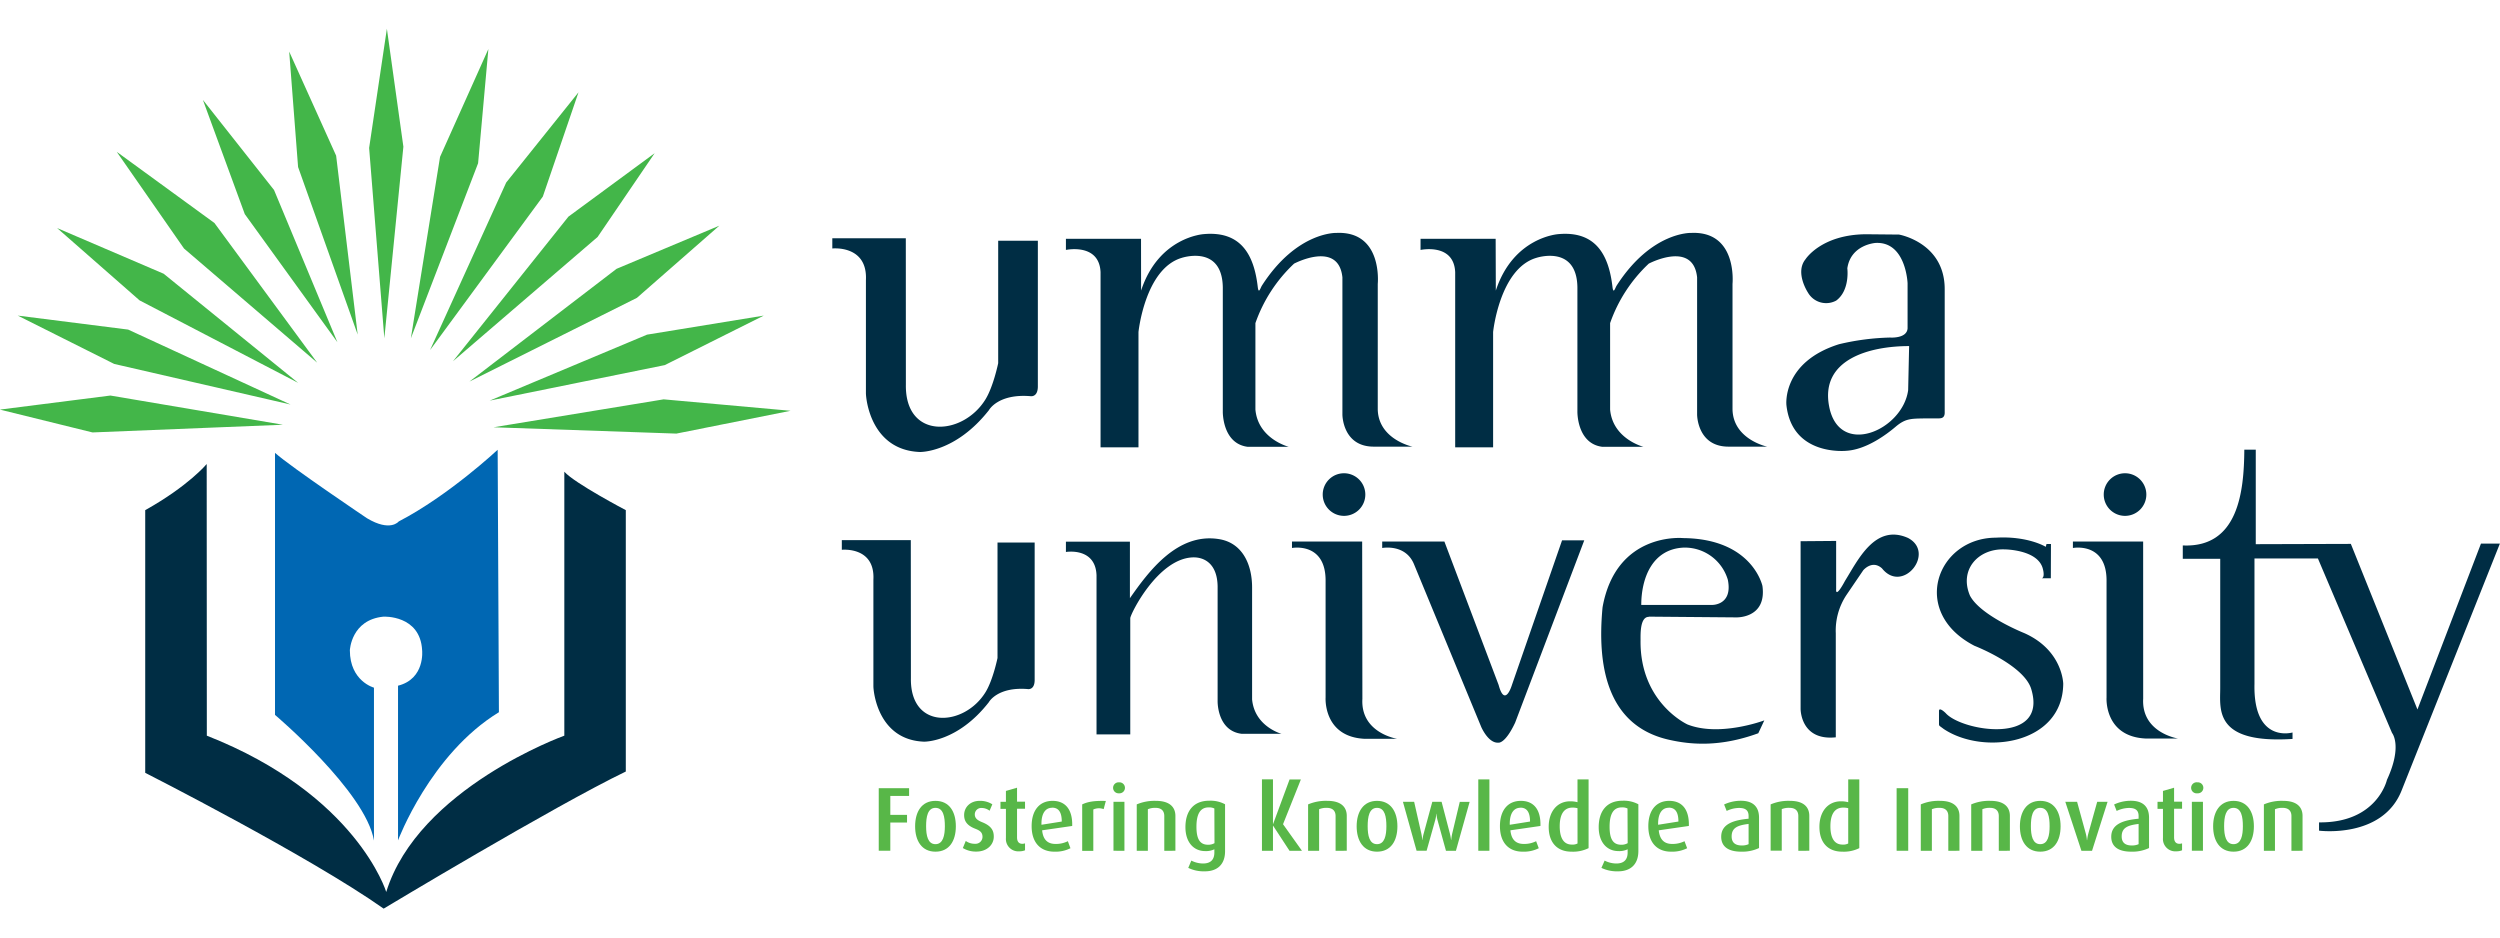
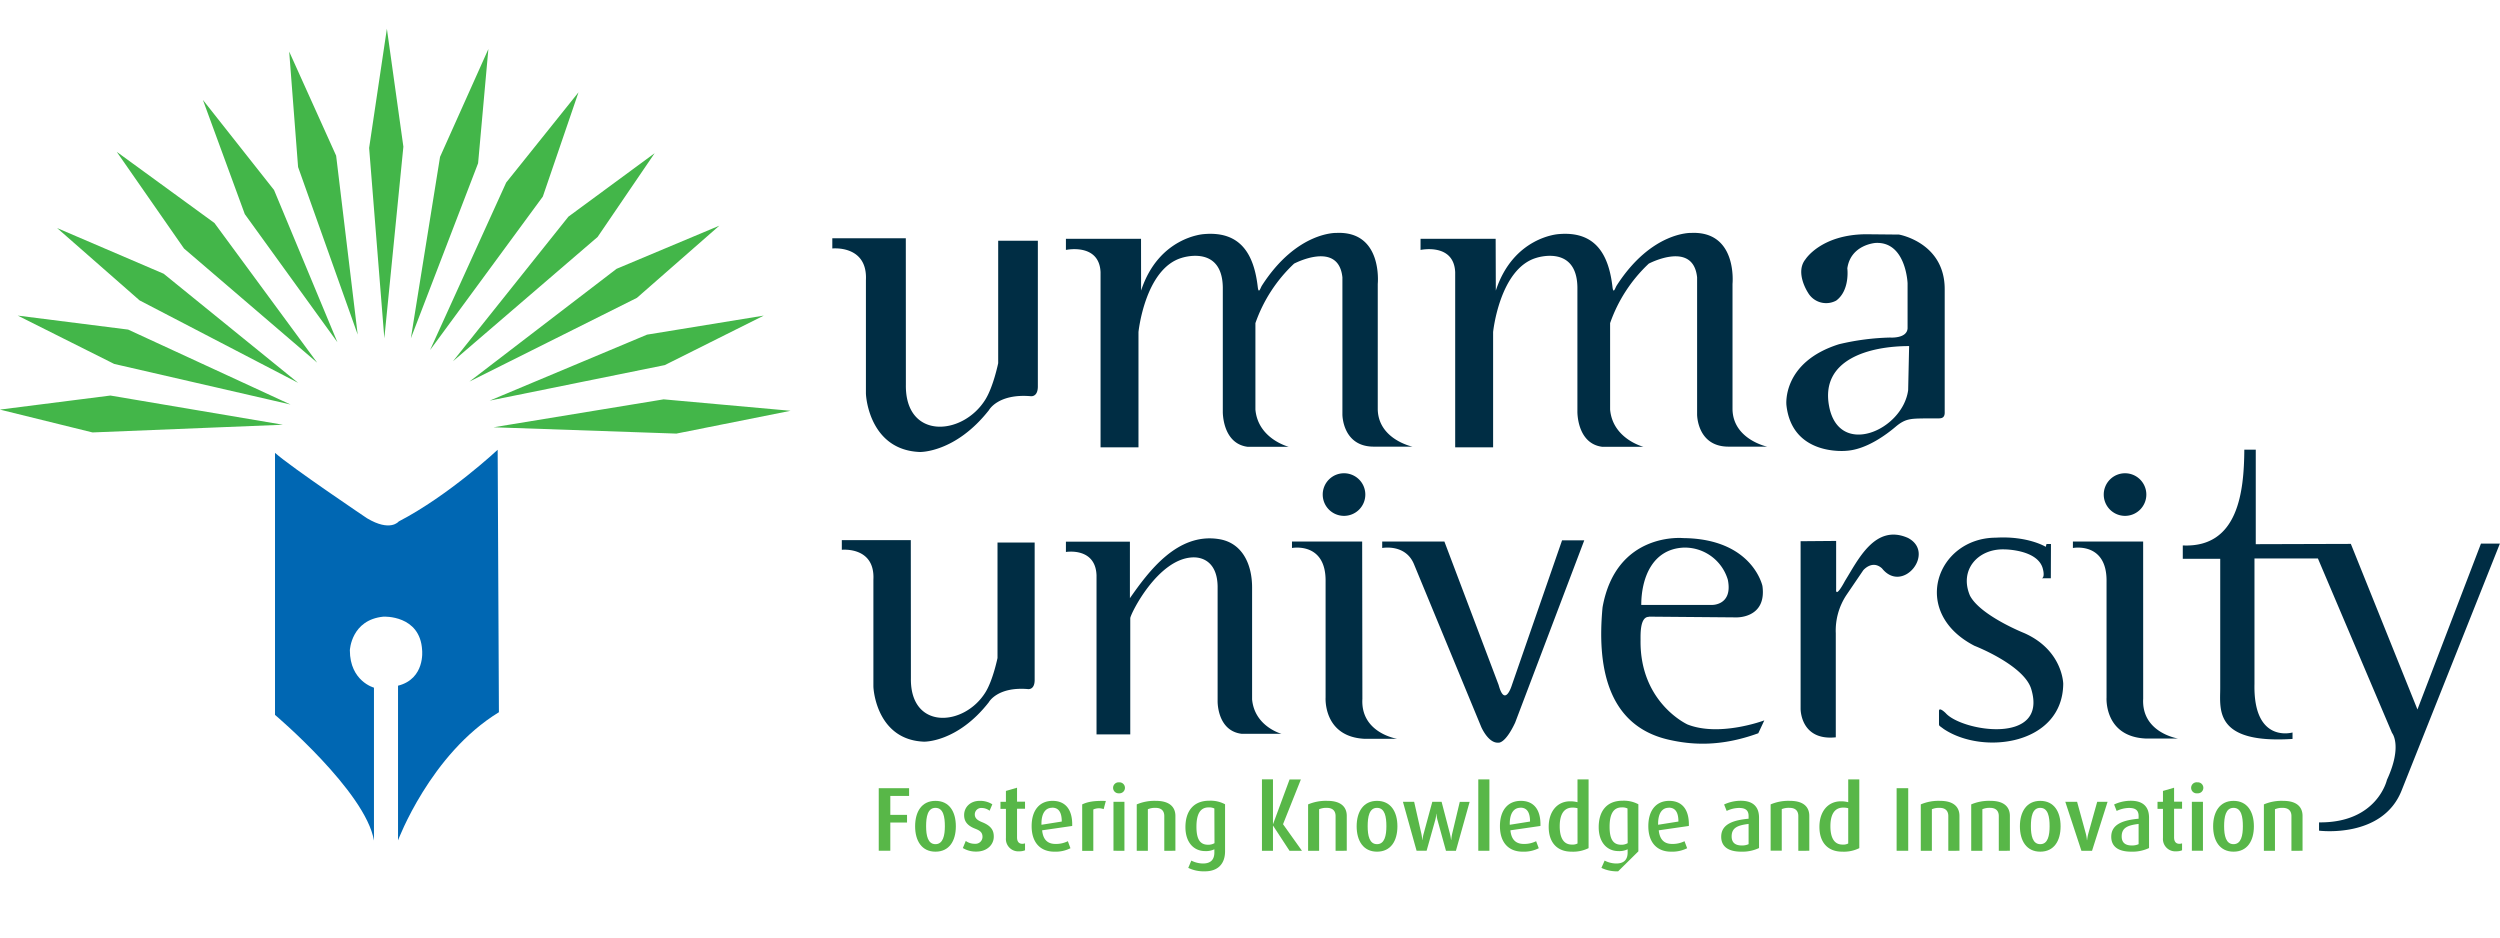
<svg xmlns="http://www.w3.org/2000/svg" id="Layer_1" data-name="Layer 1" width="160" height="60" viewBox="0 0 775.88 273.04">
  <defs>
    <style>.cls-1{fill:#002d44;}.cls-1,.cls-2,.cls-3{fill-rule:evenodd;}.cls-2{fill:#0067b3;}.cls-3{fill:#43b649;}.cls-4{fill:#58b748;}</style>
  </defs>
-   <path class="cls-1" d="M76.18,144.89s-5.56,6.76-19.08,14.32v81.52s50.9,25.85,74,42.15c0,0,52.88-31.81,75.15-42.55V159.21s-15.9-8.35-19.08-11.93V229.2s-45.33,16.3-55.27,48.51c0,0-9.15-30.22-55.68-48.51Z" transform="translate(-12.03 -9.84)" />
  <path class="cls-2" d="M166.48,140.47s-15.15,14.18-30.71,22.25c0,0-2.56,3.35-9.84-1,0,0-23.44-15.76-28.55-20.29v81.32s28.15,23.82,30.71,39V214.3s-7.48-2-7.48-11.61c0,0,.4-9.45,10.43-10.43,0,0,11.42-.6,12,10.43,0,0,1,8.86-7.48,11v48s10-26.77,31.31-39.77Z" transform="translate(-12.03 -9.84)" />
  <path class="cls-3" d="M165.2,133.49,218,124.82l39.38,3.55-35.44,7.08ZM164,125.22l48.84-20.48,36.22-5.91-30.71,15.36Zm-6.29-5.91,45.67-35,31.9-13.39L209.7,93.32Zm57.49-70.88L188.44,68.12,152.61,113,197.5,74.42Zm-23.63-18.9-22.44,28-23.63,52,35-47.64ZM99.84,132.7l-53.55-9.06L12,128l28.74,7.09ZM17.54,98.83l29.93,15,54.73,12.6L51.8,103.17ZM29.75,71.66l25.6,22.45,49.22,25.6L62.83,85.84ZM48.26,48,69.13,78l41.34,35.44L78.58,70.09ZM75,31.89,88,67.33l28.75,39.77L97.08,59.85Zm26.78-15,2.76,35.83,18.5,52-6.69-55.52Zm61.82-.79-15,33.47-9.06,56.31,20.87-54.34Zm-31.5-6.3-5.51,37,4.72,59.07,5.91-59.46Z" transform="translate(-12.03 -9.84)" />
  <path class="cls-1" d="M604.53,108.29c-12.32,0-27.56,4.13-24.84,18.62,3,16.15,22.85,7.56,24.54-4.94Zm9.37,22.45h-4.73c-4.18.07-5.86.06-8.87,2.62-2.69,2.28-8.92,7-15.15,7.42,0,0-16.94,1.87-18.7-14.18,0,0-1.48-13.28,16.33-18.89a75.45,75.45,0,0,1,15.86-2.07s5.21.39,5.41-2.86v-14s-.49-13-9.94-12.5c0,0-7.68.49-8.76,7.88,0,0,.88,6.79-3.44,10a6.51,6.51,0,0,1-8.77-2.46s-4.13-6.21-.78-10.34c0,0,4.82-7.68,18.79-7.78l10.24.1s14.18,2.46,14.18,16.93v38.1c.07,1.54-.63,2-1.67,2M476.21,75H452.9v3.45s10.34-2.23,10.75,6.89v54.38h11.77V103.92s2-19.6,13.38-23c0,0,12.59-4.26,12.78,9.13v38.55s-.19,9.94,7.71,10.95h12.79s-9.54-2.43-10.35-11.56V101.16a46.25,46.25,0,0,1,12-18.46s13.79-7.3,15,4.26v42.6s0,9.94,9.74,9.94h12s-10.55-2.23-10.75-11.56V89s1.62-16.44-12.79-15.83c0,0-12.32-.51-23.16,16.33-.45.69-1,2.8-1.29.54-1.11-9.77-5-17.53-16.73-16.5,0,0-14,.79-19.49,17.53ZM366.15,75H342.84v3.45s10.34-2.23,10.75,6.89v54.38h11.77V103.92s2-19.6,13.39-23c0,0,12.57-4.26,12.78,9.13v38.55s-.21,9.94,7.71,10.95H412s-9.54-2.43-10.35-11.56V101.16a46.25,46.25,0,0,1,12-18.46s13.8-7.3,15,4.26v42.6s0,9.94,9.73,9.94h12s-10.55-2.23-10.76-11.56V89s1.63-16.44-12.78-15.83c0,0-12.32-.51-23.16,16.33-.45.69-1,2.8-1.29.54-1.11-9.77-5-17.53-16.73-16.5,0,0-14,.79-19.49,17.53Zm-73-.18H270.34V78s11-1.18,10.43,9.85v35c0,2,1.58,17.72,16.74,18.31,0,0,11,.3,21.45-13,0,0,2.76-5.12,12.8-4.33,0,0,2.29.51,2.37-2.86V75.6H321.82v38s-1.48,7.22-3.94,11.22c-7,11.4-24.95,12.65-24.71-4.53Z" transform="translate(-12.03 -9.84)" />
  <path class="cls-1" d="M712.11,169.77V140.44h-3.55c-.1,12.79-1.77,30.51-19.1,29.72v4.14h11.62v40.16c0,6.5-2,17.33,22.44,15.75v-2s-12.2,3.55-11.81-15v-39H731.4l23,54.14s3.34,3.94-1.58,14.57c0,0-3,13.39-21.07,13.19v2.57s19.64,2.56,25.6-12.41l30.52-76.67H782l-19.71,51.47-20.67-51.39ZM521.45,188.62h22s6.4.1,4.82-7.79a13.94,13.94,0,0,0-13.69-10c-9.9.44-13.18,9.69-13.18,17.82m2.35,3.61,27.08.23s9.55.4,8.18-9.74c0,0-3.06-14.67-24.62-14.87,0,0-20.77-2.07-25,21.46-1.71,17.92,1.22,36.71,20.54,41.11,6.87,1.57,15.88,2.34,27.79-2l1.87-4s-13.78,5.21-23.82,1.28c0,0-14.88-6.73-14.59-26.23,0-1.9-.17-7.19,2.57-7.18m124.8-22.61h-1.38l-.23.88s-5.57-3.43-15.52-2.84c-18.35.09-26.76,23.17-6.6,33.56,0,0,15.46,6,17.63,13.49,5.21,17.42-21.6,13.06-26.59,7.38,0,0-2-2-2.06-.68l0,3.88c0,.86,0,.62,1.46,1.74,12.31,8.23,36.9,4.83,37.1-14,0,0-.1-10.44-12.11-15.76,0,0-13.58-5.41-16.83-11.61-3.42-8,2.47-14.6,10.63-14.37,0,0,10.54,0,12,6.1,0,0,.69,2.46-.3,2.86h2.76Zm-77.7-.86v52s-.11,10,10.92,8.86V197.43a20,20,0,0,1,3.3-11.88l5.22-7.68s2.76-3.35,5.82-.59c6.45,8.09,16.76-4.91,8.06-9.45-10.21-4.51-15.48,6.82-19.54,13.33,0,0-2.95,5.67-2.75,2.52V168.76Zm-110.55.1h-19.3v2s7.19-1.38,9.85,5l20.87,50.51s2.16,5.11,5.31,4.91c0,0,2.07.5,5.22-6.2l21.46-56.6h-6.89l-15.56,44.89s-2.16,7.28-4.13,0Zm211.24-21.19a6.61,6.61,0,1,1-6.61,6.61,6.61,6.61,0,0,1,6.61-6.61m5.62,21.19H655.36v2s10.63-2,10.44,10.44v36S665,229.5,678,230.09h10s-11.42-1.77-10.83-12.4Zm-248-21.19a6.61,6.61,0,1,1-6.62,6.61,6.6,6.6,0,0,1,6.62-6.61m5.62,21.19H413v2s10.62-2,10.43,10.44v36s-.79,12.2,12.2,12.79h10.05s-11.42-1.77-10.83-12.4ZM362.7,169H342.84v3.19s9.21-1.56,9.5,7.27v49.34h10.47V192.74c0-1.18,8.48-18.44,19.36-18.87,3.47-.14,7.64,1.81,7.75,9V218.5s-.19,9.19,7.46,10.12h12.36s-8.33-2.24-9.12-10.68V183.2c0-7.25-3.07-13.86-10.27-15-12.94-2.09-21.89,10.1-27.65,18.33Zm-68-.49H273.29v3s10.35-1.11,9.8,9.29v33c0,1.85,1.47,16.71,15.7,17.26,0,0,10.34.28,20.13-12.25,0,0,2.59-4.82,12-4.08,0,0,2.15.48,2.22-2.69V169.26H321.61v35.83s-1.39,6.81-3.7,10.58c-6.57,10.73-23.42,11.92-23.18-4.27Z" transform="translate(-12.03 -9.84)" />
  <path class="cls-4" d="M288.34,247.9v5.87h5.19v2.38h-5.19v8.77h-3.59V245.5h9.42v2.4Z" transform="translate(-12.03 -9.84)" />
  <path class="cls-4" d="M302.35,265.2c-4.26,0-6.31-3.39-6.31-7.87s2-7.9,6.31-7.9,6.33,3.36,6.33,7.9S306.62,265.2,302.35,265.2Zm0-13.6c-2.42,0-2.9,2.79-2.9,5.7s.54,5.57,2.9,5.57,2.92-2.69,2.92-5.57S304.82,251.6,302.35,251.6Z" transform="translate(-12.03 -9.84)" />
  <path class="cls-4" d="M315.06,265.17a7.75,7.75,0,0,1-4.21-1.1l.91-2.2a4.65,4.65,0,0,0,2.84.88,2.16,2.16,0,0,0,2.35-2.14c0-1.31-.68-1.92-2.23-2.52-2.88-1.1-3.47-2.68-3.47-4.26,0-2.43,1.91-4.4,4.82-4.4A7,7,0,0,1,320,250.5l-.85,2a4,4,0,0,0-2.42-.86,2,2,0,0,0-2.17,2c0,1.24.92,1.86,2.25,2.4,3,1.19,3.64,2.71,3.64,4.48C320.47,263,318.38,265.17,315.06,265.17Z" transform="translate(-12.03 -9.84)" />
  <path class="cls-4" d="M328.4,265.09a3.84,3.84,0,0,1-4.18-4.12v-9.05h-1.69v-2.2h1.69v-3.37l3.45-1v4.33h2.48v2.2h-2.48v8.88c0,1.19.47,2,1.67,2a2.75,2.75,0,0,0,.81-.14v2.15A4.5,4.5,0,0,1,328.4,265.09Z" transform="translate(-12.03 -9.84)" />
  <path class="cls-4" d="M335.46,258.57c.27,2.82,1.63,4.23,4.14,4.23a8.23,8.23,0,0,0,3.84-.85l.81,2.18a10.23,10.23,0,0,1-5,1.07c-4.31,0-7.05-2.79-7.05-7.92,0-5,2.51-7.85,6.49-7.85s6.24,2.68,6.1,7.79Zm3.1-7c-2,0-3.39,1.64-3.31,5.28l6.3-1C341.55,252.79,340.45,251.54,338.56,251.54Z" transform="translate(-12.03 -9.84)" />
  <path class="cls-4" d="M354.55,252a4.17,4.17,0,0,0-3.21.11v12.84h-3.45V250.53c1.59-.76,3.51-1.19,7.34-1.07Z" transform="translate(-12.03 -9.84)" />
  <path class="cls-4" d="M359.32,247.09a1.71,1.71,0,1,1,0-3.41,1.71,1.71,0,1,1,0,3.41Zm-1.72,17.83v-15.2H361v15.2Z" transform="translate(-12.03 -9.84)" />
  <path class="cls-4" d="M373.37,264.92V254.14c0-1.24-.56-2.54-2.73-2.54a5.63,5.63,0,0,0-2.37.43v12.89h-3.45V250.53a14,14,0,0,1,5.95-1.1c4.55,0,6.05,2.2,6.05,4.66v10.83Z" transform="translate(-12.03 -9.84)" />
  <path class="cls-4" d="M386,271.3a11.05,11.05,0,0,1-5.19-1.07l.95-2.26a8.13,8.13,0,0,0,3.64.9c2.54,0,3.51-1.38,3.51-3.41v-1a6,6,0,0,1-2.86.56c-3.63,0-6.12-2.82-6.12-7.42,0-4.94,2.46-8.21,7.36-8.21a9.5,9.5,0,0,1,4.94,1.1v14.61C392.22,269.21,389.77,271.3,386,271.3Zm2.91-19.5a3.61,3.61,0,0,0-1.78-.34c-2.68,0-3.78,2.2-3.78,6s1.06,5.59,3.6,5.59a3.86,3.86,0,0,0,2-.49Z" transform="translate(-12.03 -9.84)" />
  <polygon class="cls-4" points="400.2 255.08 395.12 247.32 395.07 247.32 395.07 255.08 391.65 255.08 391.65 232.92 395.07 232.92 395.07 246.75 395.12 246.75 400.22 232.95 403.73 232.95 398.19 246.84 404.06 255.08 400.2 255.08" />
  <path class="cls-4" d="M426.53,264.92V254.14c0-1.24-.57-2.54-2.74-2.54a5.63,5.63,0,0,0-2.37.43v12.89H418V250.53a14,14,0,0,1,6-1.1c4.54,0,6,2.2,6,4.66v10.83Z" transform="translate(-12.03 -9.84)" />
  <path class="cls-4" d="M439.39,265.2c-4.26,0-6.32-3.39-6.32-7.87s2.06-7.9,6.32-7.9,6.33,3.36,6.33,7.9S443.66,265.2,439.39,265.2Zm0-13.6c-2.42,0-2.9,2.79-2.9,5.7s.54,5.57,2.9,5.57,2.91-2.69,2.91-5.57S441.85,251.6,439.39,251.6Z" transform="translate(-12.03 -9.84)" />
  <path class="cls-4" d="M463.88,264.92h-3.09l-2.63-9.54a9.1,9.1,0,0,1-.31-1.94h-.06a10,10,0,0,1-.33,1.94l-2.68,9.54h-3.11l-4.24-15.2h3.48l2.23,9.84a12.7,12.7,0,0,1,.28,2h.06a13,13,0,0,1,.4-2l2.67-9.84h2.88l2.57,9.84a16.79,16.79,0,0,1,.37,2h.05a15.62,15.62,0,0,1,.31-2l2.34-9.81h3.06Z" transform="translate(-12.03 -9.84)" />
  <path class="cls-4" d="M470.82,264.92V242.77h3.45v22.15Z" transform="translate(-12.03 -9.84)" />
  <path class="cls-4" d="M480.79,258.57c.27,2.82,1.63,4.23,4.14,4.23a8.23,8.23,0,0,0,3.84-.85l.82,2.18a10.29,10.29,0,0,1-5,1.07c-4.32,0-7.05-2.79-7.05-7.92,0-5,2.51-7.85,6.49-7.85s6.23,2.68,6.08,7.79Zm3.11-7c-2,0-3.39,1.64-3.31,5.28l6.29-1C486.88,252.79,485.78,251.54,483.9,251.54Z" transform="translate(-12.03 -9.84)" />
  <path class="cls-4" d="M499.75,265.2c-4.49,0-7.08-2.87-7.08-7.7s2.7-7.93,6.65-7.93a8.45,8.45,0,0,1,2.29.28v-7.08h3.44V264.1A10.8,10.8,0,0,1,499.75,265.2Zm1.86-13.49a5.81,5.81,0,0,0-1.52-.19c-3,0-4,2.57-4,5.78,0,3.44,1.1,5.7,3.76,5.7a3.32,3.32,0,0,0,1.77-.34Z" transform="translate(-12.03 -9.84)" />
-   <path class="cls-4" d="M514.22,271.3a11.08,11.08,0,0,1-5.19-1.07l1-2.26a8,8,0,0,0,3.63.9c2.55,0,3.51-1.38,3.51-3.41v-1a5.91,5.91,0,0,1-2.85.56c-3.64,0-6.13-2.82-6.13-7.42,0-4.94,2.46-8.21,7.38-8.21a9.49,9.49,0,0,1,4.93,1.1v14.61C520.46,269.21,518,271.3,514.22,271.3Zm2.91-19.5a3.56,3.56,0,0,0-1.78-.34c-2.68,0-3.78,2.2-3.78,6s1.07,5.59,3.61,5.59a3.79,3.79,0,0,0,2-.49Z" transform="translate(-12.03 -9.84)" />
+   <path class="cls-4" d="M514.22,271.3a11.08,11.08,0,0,1-5.19-1.07l1-2.26a8,8,0,0,0,3.63.9c2.55,0,3.51-1.38,3.51-3.41v-1a5.91,5.91,0,0,1-2.85.56c-3.64,0-6.13-2.82-6.13-7.42,0-4.94,2.46-8.21,7.38-8.21a9.49,9.49,0,0,1,4.93,1.1v14.61Zm2.91-19.5a3.56,3.56,0,0,0-1.78-.34c-2.68,0-3.78,2.2-3.78,6s1.07,5.59,3.61,5.59a3.79,3.79,0,0,0,2-.49Z" transform="translate(-12.03 -9.84)" />
  <path class="cls-4" d="M526.83,258.57c.29,2.82,1.64,4.23,4.15,4.23a8.23,8.23,0,0,0,3.84-.85l.82,2.18a10.34,10.34,0,0,1-5,1.07c-4.31,0-7.05-2.79-7.05-7.92,0-5,2.51-7.85,6.49-7.85s6.24,2.68,6.09,7.79Zm3.11-7c-2,0-3.39,1.64-3.31,5.28l6.3-1C532.93,252.79,531.83,251.54,529.94,251.54Z" transform="translate(-12.03 -9.84)" />
  <path class="cls-4" d="M552.42,265.2c-4.14,0-6.21-1.69-6.21-4.63,0-4,3.88-5.16,8.5-5.6v-.83c0-2-1.24-2.51-3-2.51a9,9,0,0,0-3.8.93l-.8-2a12.07,12.07,0,0,1,5.22-1.16c3.13,0,5.62,1.32,5.62,5.25v9.42A12.12,12.12,0,0,1,552.42,265.2Zm2.29-8.61c-3.24.4-5.26,1.1-5.26,3.87,0,2,1.2,2.82,3.2,2.82a4.9,4.9,0,0,0,2.06-.41Z" transform="translate(-12.03 -9.84)" />
  <path class="cls-4" d="M570.14,264.92V254.14c0-1.24-.56-2.54-2.73-2.54A5.6,5.6,0,0,0,565,252v12.89h-3.45V250.53a14,14,0,0,1,6-1.1c4.55,0,6,2.2,6,4.66v10.83Z" transform="translate(-12.03 -9.84)" />
  <path class="cls-4" d="M583.77,265.2c-4.48,0-7.08-2.87-7.08-7.7s2.7-7.93,6.67-7.93a8.4,8.4,0,0,1,2.27.28v-7.08h3.44V264.1A10.77,10.77,0,0,1,583.77,265.2Zm1.86-13.49a5.78,5.78,0,0,0-1.53-.19c-3,0-4,2.57-4,5.78,0,3.44,1.1,5.7,3.76,5.7a3.32,3.32,0,0,0,1.77-.34Z" transform="translate(-12.03 -9.84)" />
  <path class="cls-4" d="M600.65,264.92V245.5h3.6v19.42Z" transform="translate(-12.03 -9.84)" />
  <path class="cls-4" d="M616.69,264.92V254.14c0-1.24-.56-2.54-2.73-2.54a5.63,5.63,0,0,0-2.37.43v12.89h-3.44V250.53a13.92,13.92,0,0,1,6-1.1c4.54,0,6,2.2,6,4.66v10.83Z" transform="translate(-12.03 -9.84)" />
  <path class="cls-4" d="M632.36,264.92V254.14c0-1.24-.57-2.54-2.74-2.54a5.55,5.55,0,0,0-2.36.43v12.89H623.8V250.53a14,14,0,0,1,6-1.1c4.54,0,6,2.2,6,4.66v10.83Z" transform="translate(-12.03 -9.84)" />
  <path class="cls-4" d="M645.23,265.2c-4.27,0-6.32-3.39-6.32-7.87s2.05-7.9,6.32-7.9,6.31,3.36,6.31,7.9S649.48,265.2,645.23,265.2Zm0-13.6c-2.44,0-2.91,2.79-2.91,5.7s.53,5.57,2.91,5.57,2.9-2.69,2.9-5.57S647.67,251.6,645.23,251.6Z" transform="translate(-12.03 -9.84)" />
  <path class="cls-4" d="M661.3,264.92H658l-5-15.2h3.66l2.69,9.81a11.58,11.58,0,0,1,.36,2.09h.06a12.86,12.86,0,0,1,.39-2.09l2.74-9.81h3.22Z" transform="translate(-12.03 -9.84)" />
  <path class="cls-4" d="M673.47,265.2c-4.16,0-6.21-1.69-6.21-4.63,0-4,3.86-5.16,8.49-5.6v-.83c0-2-1.24-2.51-3-2.51a9.2,9.2,0,0,0-3.81.93l-.79-2a12.07,12.07,0,0,1,5.22-1.16c3.13,0,5.62,1.32,5.62,5.25v9.42A12.07,12.07,0,0,1,673.47,265.2Zm2.28-8.61c-3.25.4-5.25,1.1-5.25,3.87,0,2,1.19,2.82,3.19,2.82a4.93,4.93,0,0,0,2.06-.41Z" transform="translate(-12.03 -9.84)" />
  <path class="cls-4" d="M687.49,265.09a3.84,3.84,0,0,1-4.18-4.12v-9.05h-1.69v-2.2h1.69v-3.37l3.45-1v4.33h2.48v2.2h-2.48v8.88c0,1.19.48,2,1.66,2a2.76,2.76,0,0,0,.82-.14v2.15A4.58,4.58,0,0,1,687.49,265.09Z" transform="translate(-12.03 -9.84)" />
  <path class="cls-4" d="M694,247.09a1.72,1.72,0,1,1,0-3.41,1.71,1.71,0,1,1,0,3.41Zm-1.72,17.83v-15.2h3.44v15.2Z" transform="translate(-12.03 -9.84)" />
  <path class="cls-4" d="M705.21,265.2c-4.27,0-6.33-3.39-6.33-7.87s2.06-7.9,6.33-7.9,6.32,3.36,6.32,7.9S709.47,265.2,705.21,265.2Zm0-13.6c-2.44,0-2.92,2.79-2.92,5.7s.55,5.57,2.92,5.57,2.9-2.69,2.9-5.57S707.66,251.6,705.21,251.6Z" transform="translate(-12.03 -9.84)" />
  <path class="cls-4" d="M723.18,264.92V254.14c0-1.24-.57-2.54-2.74-2.54a5.63,5.63,0,0,0-2.37.43v12.89h-3.44V250.53a14,14,0,0,1,6-1.1c4.54,0,6,2.2,6,4.66v10.83Z" transform="translate(-12.03 -9.84)" />
</svg>